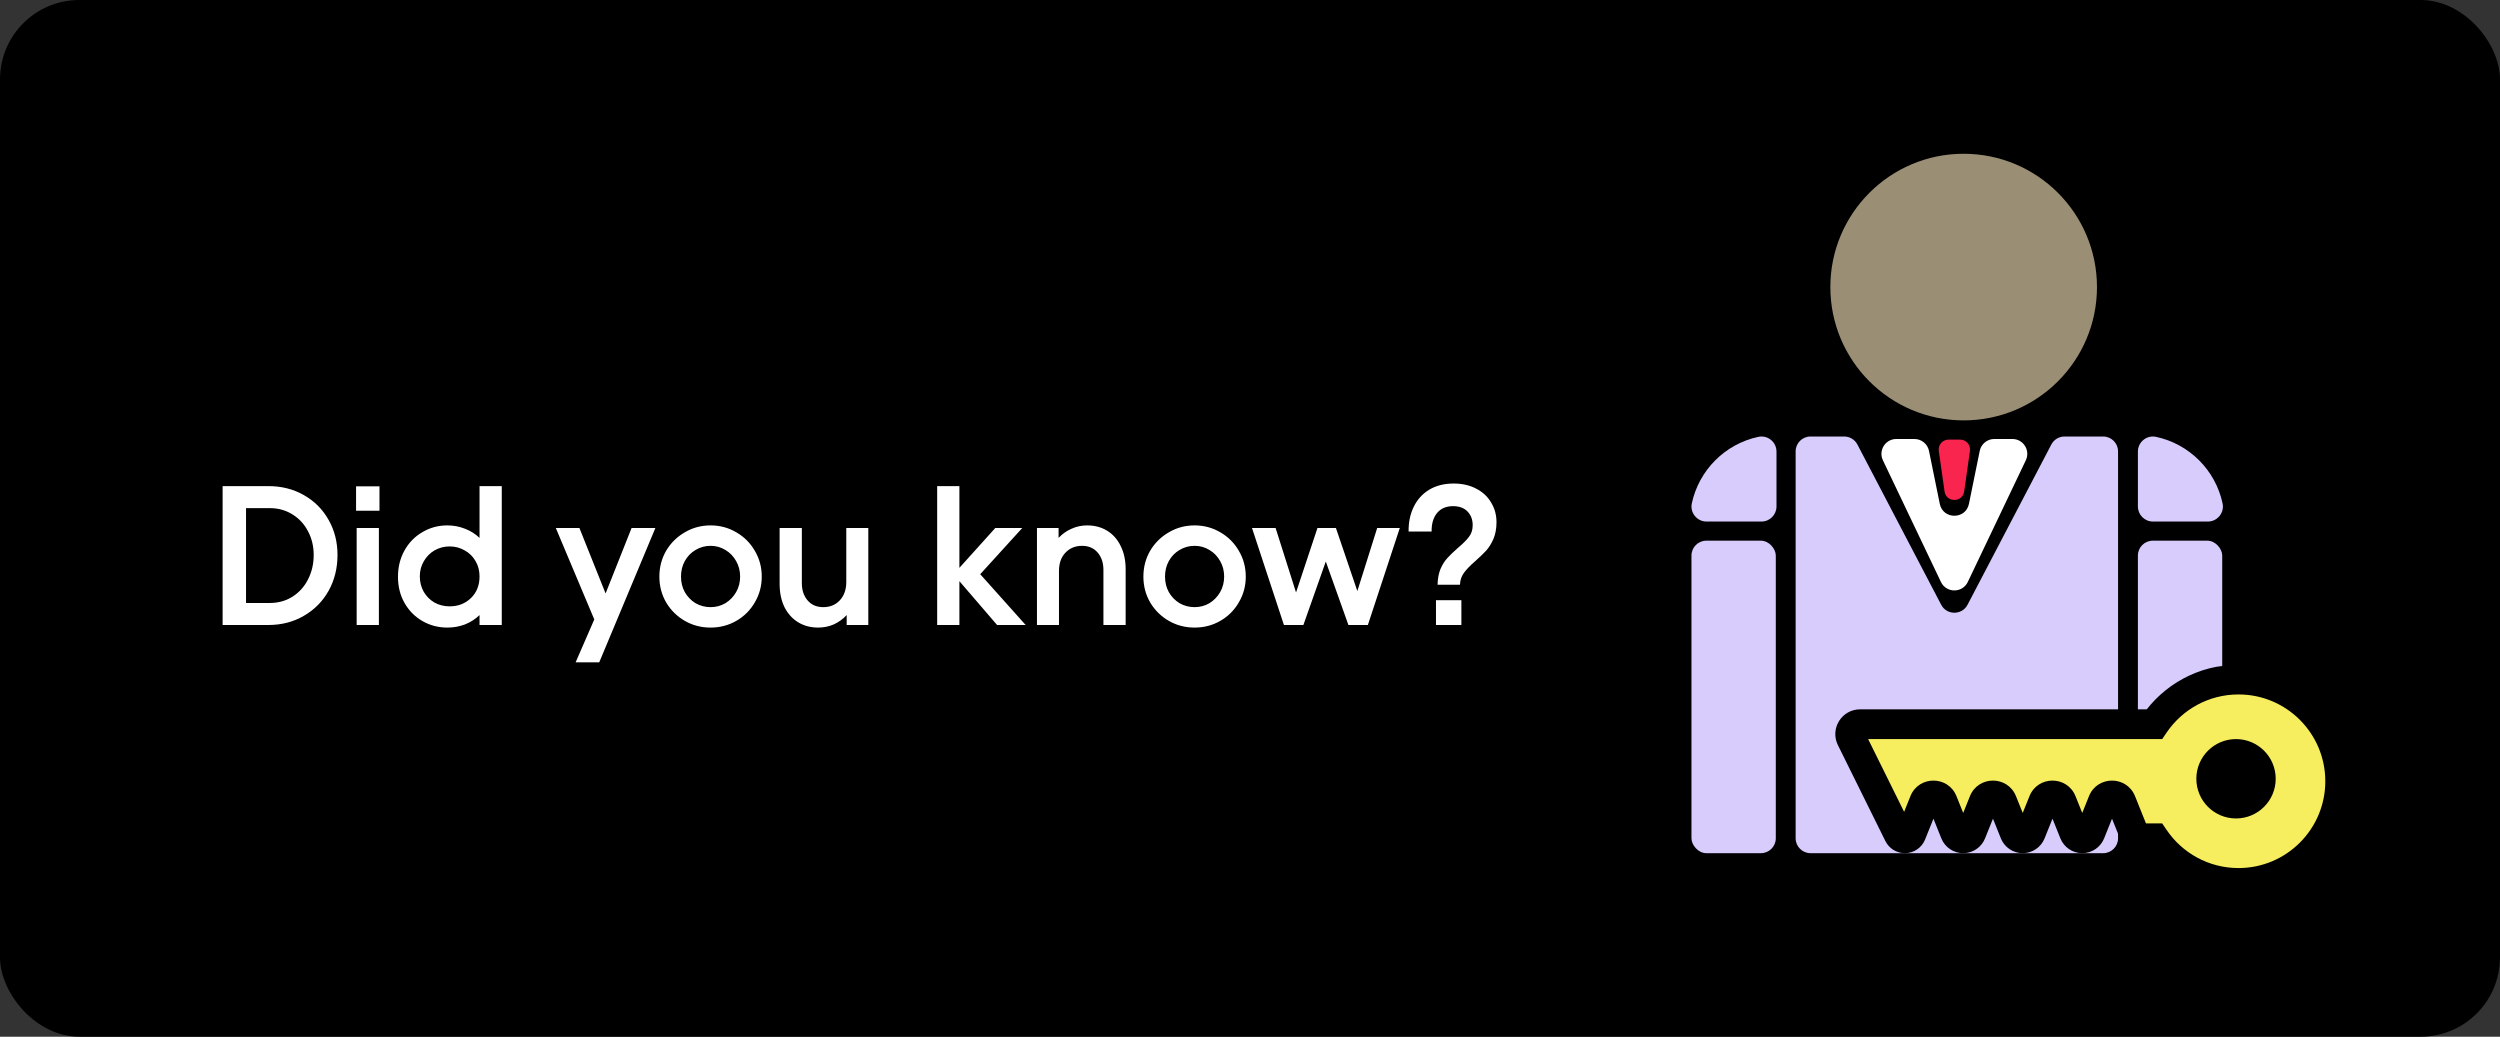
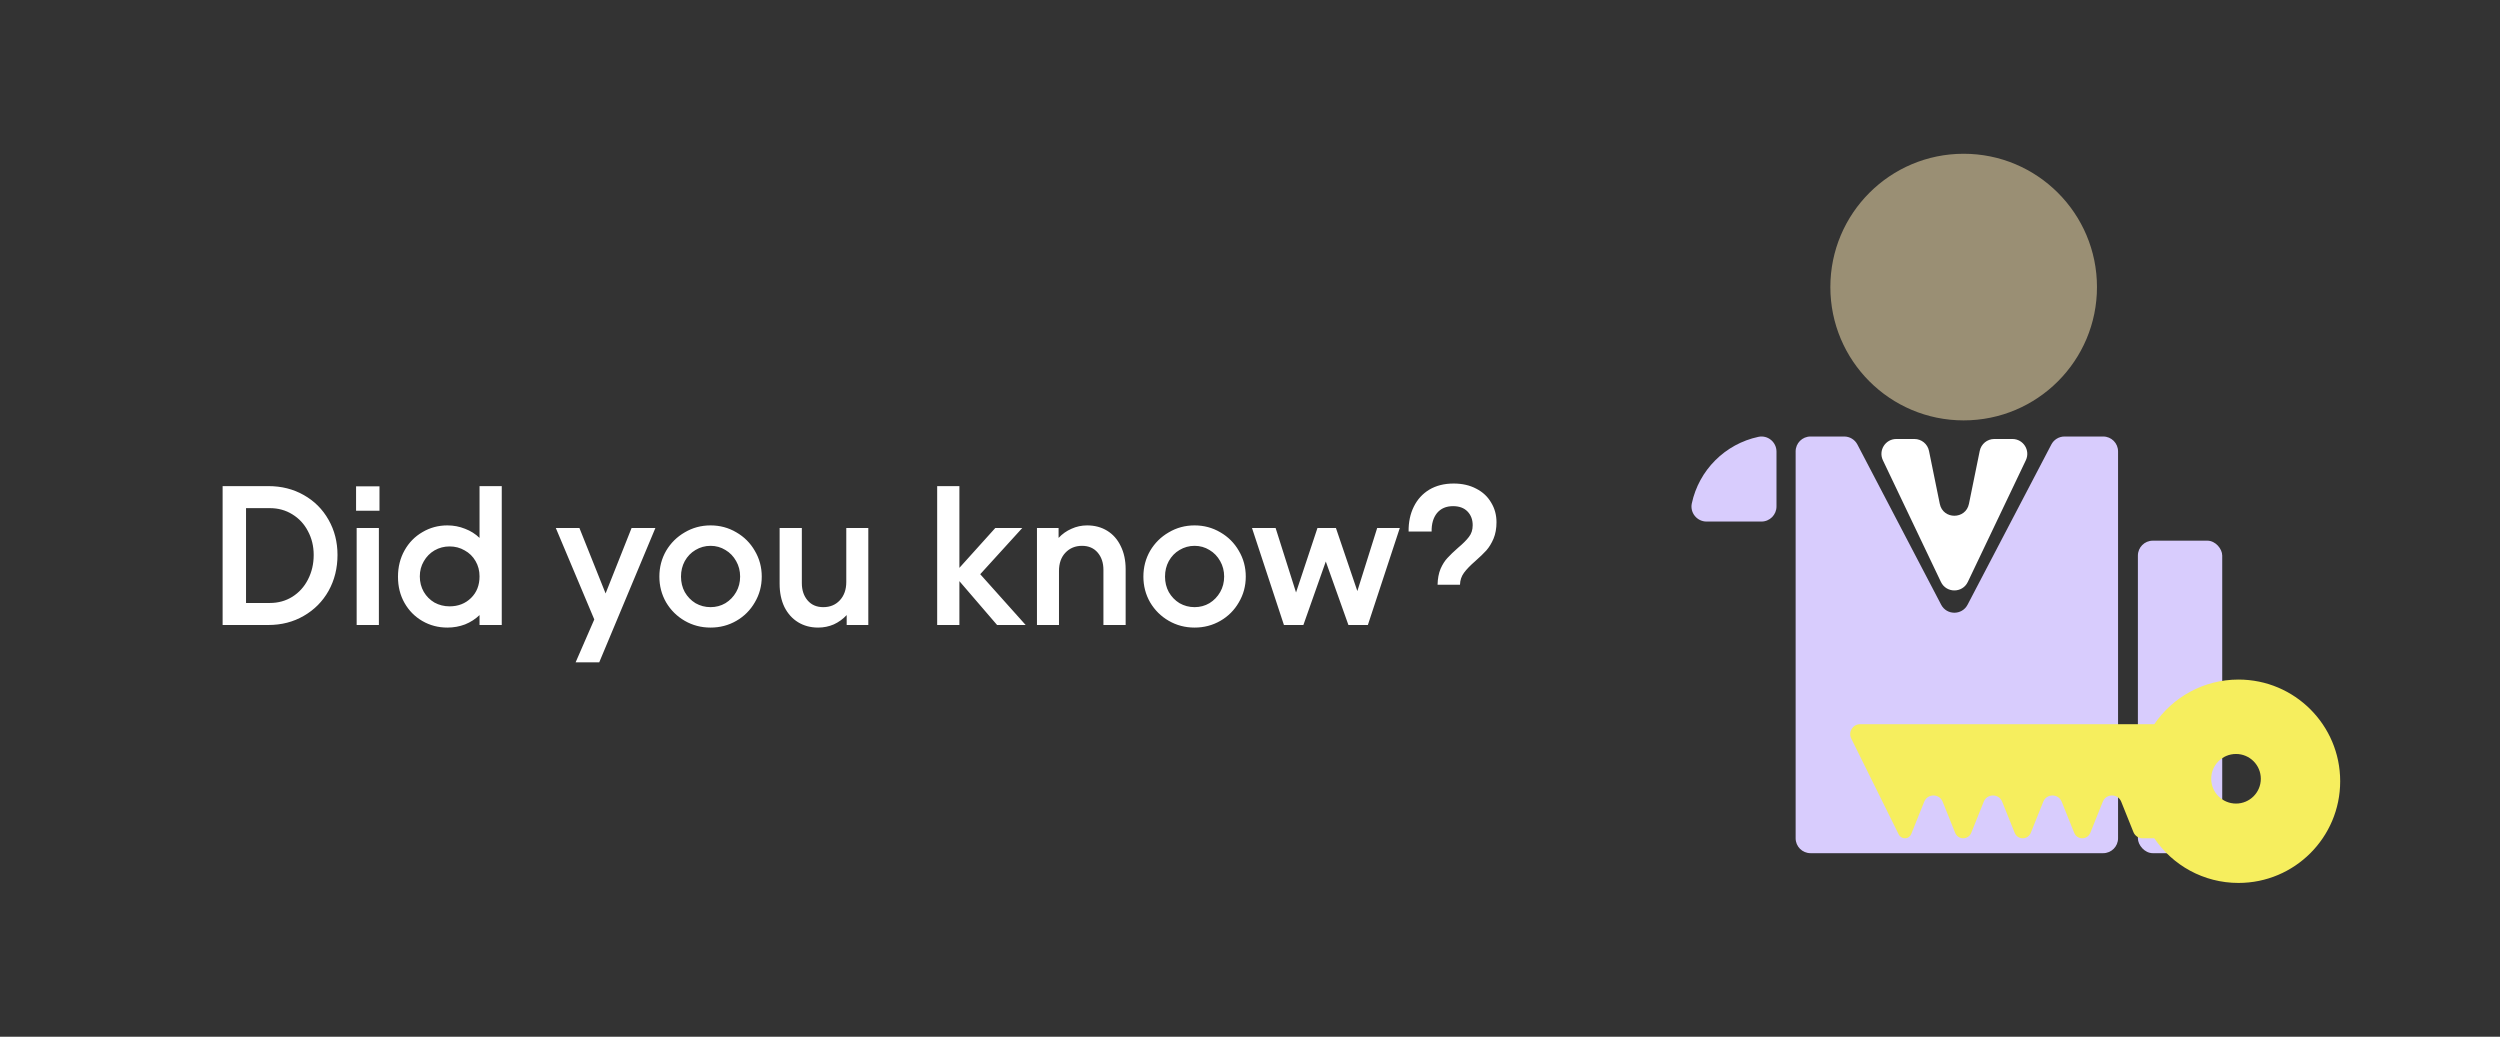
<svg xmlns="http://www.w3.org/2000/svg" width="504" height="209" viewBox="0 0 504 209" fill="none">
  <rect x="0" y="0" width="504" height="209" fill="#333333" stroke="none" />
-   <rect width="504" height="209" rx="16" fill="black" />
  <path d="M395.875 84.75C410.718 84.75 422.75 72.718 422.75 57.875C422.75 43.032 410.718 31 395.875 31C381.032 31 369 43.032 369 57.875C369 72.718 381.032 84.75 395.875 84.75Z" fill="#9A8F74" />
  <path d="M354.497 88.066C347.784 89.496 342.496 94.778 341.066 101.497C340.669 103.375 342.121 105.146 344.045 105.146H355.104C356.784 105.146 358.14 103.784 358.14 102.11V91.05C358.146 89.127 356.381 87.668 354.497 88.066Z" fill="#D8CCFD" />
-   <path d="M434.643 88.066C441.356 89.496 446.644 94.778 448.074 101.497C448.472 103.375 447.019 105.146 445.095 105.146H434.036C432.356 105.146 431 103.784 431 102.11V91.05C430.994 89.127 432.759 87.668 434.643 88.066Z" fill="#D8CCFD" />
-   <rect x="341" y="109" width="17" height="63" rx="3" fill="#D8CCFD" />
  <rect x="431" y="109" width="17" height="63" rx="3" fill="#D8CCFD" />
  <path fill-rule="evenodd" clip-rule="evenodd" d="M371.791 88C372.908 88 373.932 88.62 374.449 89.61L391.341 121.916C392.464 124.062 395.536 124.062 396.659 121.916L413.551 89.61C414.068 88.62 415.092 88 416.209 88H424C425.657 88 427 89.343 427 91V169C427 170.657 425.657 172 424 172H365C363.343 172 362 170.657 362 169V91C362 89.343 363.343 88 365 88H371.791Z" fill="#D8CCFD" />
-   <path d="M392.02 99.067C392.346 101.359 395.654 101.359 395.98 99.067L397.14 90.906C397.311 89.702 396.376 88.625 395.16 88.625H392.84C391.624 88.625 390.689 89.702 390.86 90.906L392.02 99.067Z" fill="#F9254E" />
  <path fill-rule="evenodd" clip-rule="evenodd" d="M402.054 88.5C400.628 88.5 399.399 89.504 399.114 90.901L396.94 101.574C396.287 104.775 391.713 104.775 391.06 101.574L388.886 90.901C388.601 89.504 387.372 88.5 385.946 88.5H382.3C380.094 88.5 378.643 90.8 379.592 92.791L391.292 117.323C392.379 119.601 395.621 119.601 396.708 117.323L408.408 92.791C409.357 90.8 407.906 88.5 405.7 88.5H402.054Z" fill="white" />
  <mask id="path-10-outside-1_147_536" maskUnits="userSpaceOnUse" x="369" y="134" width="106" height="47" fill="black">
    <rect fill="white" x="369" y="134" width="106" height="47" />
    <path fill-rule="evenodd" clip-rule="evenodd" d="M451.281 178C462.603 178 471.781 168.822 471.781 157.5C471.781 146.178 462.603 137 451.281 137C444.222 137 437.996 140.568 434.308 146H375.003C373.519 146 372.552 147.558 373.21 148.887L382.781 168.228C383.015 168.701 383.497 169 384.024 169C384.591 169 385.1 168.656 385.311 168.13L387.925 161.621C388.597 159.948 390.965 159.948 391.637 161.621L394.161 167.905C394.427 168.566 395.068 169 395.781 169C396.494 169 397.136 168.566 397.402 167.905L399.925 161.621C400.597 159.948 402.965 159.948 403.637 161.621L406.161 167.905C406.427 168.566 407.068 169 407.781 169C408.494 169 409.136 168.566 409.402 167.905L411.925 161.621C412.597 159.948 414.965 159.948 415.637 161.621L418.161 167.905C418.427 168.566 419.068 169 419.781 169C420.494 169 421.136 168.566 421.402 167.905L423.925 161.621C424.597 159.948 426.965 159.948 427.637 161.621L430.097 167.745C430.401 168.503 431.136 169 431.953 169H434.308C437.996 174.432 444.222 178 451.281 178ZM455.781 157C455.781 159.761 453.543 162 450.781 162C448.02 162 445.781 159.761 445.781 157C445.781 154.239 448.02 152 450.781 152C453.543 152 455.781 154.239 455.781 157Z" />
  </mask>
  <path fill-rule="evenodd" clip-rule="evenodd" d="M451.281 178C462.603 178 471.781 168.822 471.781 157.5C471.781 146.178 462.603 137 451.281 137C444.222 137 437.996 140.568 434.308 146H375.003C373.519 146 372.552 147.558 373.21 148.887L382.781 168.228C383.015 168.701 383.497 169 384.024 169C384.591 169 385.1 168.656 385.311 168.13L387.925 161.621C388.597 159.948 390.965 159.948 391.637 161.621L394.161 167.905C394.427 168.566 395.068 169 395.781 169C396.494 169 397.136 168.566 397.402 167.905L399.925 161.621C400.597 159.948 402.965 159.948 403.637 161.621L406.161 167.905C406.427 168.566 407.068 169 407.781 169C408.494 169 409.136 168.566 409.402 167.905L411.925 161.621C412.597 159.948 414.965 159.948 415.637 161.621L418.161 167.905C418.427 168.566 419.068 169 419.781 169C420.494 169 421.136 168.566 421.402 167.905L423.925 161.621C424.597 159.948 426.965 159.948 427.637 161.621L430.097 167.745C430.401 168.503 431.136 169 431.953 169H434.308C437.996 174.432 444.222 178 451.281 178ZM455.781 157C455.781 159.761 453.543 162 450.781 162C448.02 162 445.781 159.761 445.781 157C445.781 154.239 448.02 152 450.781 152C453.543 152 455.781 154.239 455.781 157Z" fill="#F6EE5E" />
-   <path d="M434.308 146V149H435.898L436.79 147.685L434.308 146ZM373.21 148.887L370.521 150.218L370.521 150.218L373.21 148.887ZM382.781 168.228L380.093 169.559L380.093 169.559L382.781 168.228ZM385.311 168.13L388.095 169.248L388.095 169.248L385.311 168.13ZM387.925 161.621L385.142 160.503L385.142 160.503L387.925 161.621ZM391.637 161.621L394.421 160.503L394.421 160.503L391.637 161.621ZM394.161 167.905L391.377 169.023L391.377 169.023L394.161 167.905ZM397.402 167.905L400.185 169.023L400.185 169.023L397.402 167.905ZM399.925 161.621L397.142 160.503L397.142 160.503L399.925 161.621ZM403.637 161.621L406.421 160.503L406.421 160.503L403.637 161.621ZM406.161 167.905L403.377 169.023L403.377 169.023L406.161 167.905ZM409.402 167.905L406.618 166.787L406.618 166.787L409.402 167.905ZM411.925 161.621L414.709 162.739L414.709 162.739L411.925 161.621ZM415.637 161.621L412.853 162.739L412.853 162.739L415.637 161.621ZM418.161 167.905L415.377 169.023L415.377 169.023L418.161 167.905ZM421.402 167.905L418.618 166.787L418.618 166.787L421.402 167.905ZM423.925 161.621L426.709 162.739L426.709 162.739L423.925 161.621ZM427.637 161.621L424.853 162.739L424.853 162.739L427.637 161.621ZM430.097 167.745L432.881 166.627L432.881 166.627L430.097 167.745ZM434.308 169L436.79 167.315L435.898 166H434.308V169ZM468.781 157.5C468.781 167.165 460.946 175 451.281 175V181C464.26 181 474.781 170.479 474.781 157.5H468.781ZM451.281 140C460.946 140 468.781 147.835 468.781 157.5H474.781C474.781 144.521 464.26 134 451.281 134V140ZM436.79 147.685C439.943 143.041 445.258 140 451.281 140V134C443.186 134 436.048 138.096 431.826 144.315L436.79 147.685ZM375.003 149H434.308V143H375.003V149ZM375.899 147.556C376.228 148.221 375.744 149 375.003 149V143C371.295 143 368.877 146.894 370.521 150.218L375.899 147.556ZM385.47 166.898L375.899 147.556L370.521 150.218L380.093 169.559L385.47 166.898ZM384.024 166C384.638 166 385.198 166.348 385.47 166.898L380.093 169.559C380.833 171.054 382.356 172 384.024 172V166ZM382.527 167.012C382.773 166.401 383.365 166 384.024 166V172C385.816 172 387.427 170.911 388.095 169.248L382.527 167.012ZM385.142 160.503L382.527 167.012L388.095 169.248L390.709 162.739L385.142 160.503ZM394.421 160.503C392.741 156.321 386.821 156.321 385.142 160.503L390.709 162.739C390.373 163.575 389.189 163.575 388.853 162.739L394.421 160.503ZM396.945 166.787L394.421 160.503L388.853 162.739L391.377 169.023L396.945 166.787ZM395.781 166C396.293 166 396.754 166.311 396.945 166.787L391.377 169.023C392.1 170.821 393.843 172 395.781 172V166ZM394.618 166.787C394.809 166.311 395.269 166 395.781 166V172C397.72 172 399.463 170.821 400.185 169.023L394.618 166.787ZM397.142 160.503L394.618 166.787L400.185 169.023L402.709 162.739L397.142 160.503ZM406.421 160.503C404.741 156.321 398.821 156.321 397.142 160.503L402.709 162.739C402.373 163.575 401.189 163.575 400.853 162.739L406.421 160.503ZM408.945 166.787L406.421 160.503L400.853 162.739L403.377 169.023L408.945 166.787ZM407.781 166C408.293 166 408.754 166.311 408.945 166.787L403.377 169.023C404.1 170.821 405.843 172 407.781 172V166ZM406.618 166.787C406.809 166.311 407.269 166 407.781 166V172C409.72 172 411.463 170.821 412.185 169.023L406.618 166.787ZM409.142 160.503L406.618 166.787L412.185 169.023L414.709 162.739L409.142 160.503ZM418.421 160.503C416.741 156.321 410.821 156.321 409.142 160.503L414.709 162.739C414.373 163.575 413.189 163.575 412.853 162.739L418.421 160.503ZM420.945 166.787L418.421 160.503L412.853 162.739L415.377 169.023L420.945 166.787ZM419.781 166C420.293 166 420.754 166.311 420.945 166.787L415.377 169.023C416.1 170.821 417.843 172 419.781 172V166ZM418.618 166.787C418.809 166.311 419.269 166 419.781 166V172C421.72 172 423.463 170.821 424.185 169.023L418.618 166.787ZM421.142 160.503L418.618 166.787L424.185 169.023L426.709 162.739L421.142 160.503ZM430.421 160.503C428.741 156.321 422.821 156.321 421.142 160.503L426.709 162.739C426.373 163.575 425.189 163.575 424.853 162.739L430.421 160.503ZM432.881 166.627L430.421 160.503L424.853 162.739L427.313 168.863L432.881 166.627ZM431.953 166C432.361 166 432.729 166.248 432.881 166.627L427.313 168.863C428.074 170.758 429.911 172 431.953 172V166ZM434.308 166H431.953V172H434.308V166ZM451.281 175C445.258 175 439.943 171.959 436.79 167.315L431.826 170.685C436.048 176.904 443.186 181 451.281 181V175ZM450.781 165C455.2 165 458.781 161.418 458.781 157H452.781C452.781 158.105 451.886 159 450.781 159V165ZM442.781 157C442.781 161.418 446.363 165 450.781 165V159C449.677 159 448.781 158.105 448.781 157H442.781ZM450.781 149C446.363 149 442.781 152.582 442.781 157H448.781C448.781 155.895 449.677 155 450.781 155V149ZM458.781 157C458.781 152.582 455.2 149 450.781 149V155C451.886 155 452.781 155.895 452.781 157H458.781Z" fill="black" mask="url(#path-10-outside-1_147_536)" />
-   <path d="M54.08 98C56.747 98 59.133 98.6 61.24 99.8C63.373 101 65.04 102.667 66.24 104.8C67.44 106.907 68.04 109.267 68.04 111.88C68.04 114.547 67.44 116.96 66.24 119.12C65.04 121.253 63.373 122.933 61.24 124.16C59.133 125.387 56.747 126 54.08 126H44.88V98H54.08ZM54.4 121.56C56.08 121.56 57.587 121.147 58.92 120.32C60.28 119.467 61.333 118.307 62.08 116.84C62.853 115.347 63.24 113.693 63.24 111.88C63.24 110.12 62.853 108.52 62.08 107.08C61.333 105.64 60.28 104.507 58.92 103.68C57.587 102.853 56.08 102.44 54.4 102.44H49.6V121.56H54.4ZM76.383 106.44V126H71.903V106.44H76.383ZM76.503 98.04V102.96H71.783V98.04H76.503ZM90.194 126.52C88.354 126.52 86.674 126.08 85.154 125.2C83.634 124.32 82.434 123.107 81.554 121.56C80.674 120.013 80.234 118.253 80.234 116.28C80.234 114.307 80.674 112.533 81.554 110.96C82.434 109.387 83.634 108.16 85.154 107.28C86.674 106.373 88.354 105.92 90.194 105.92C91.447 105.92 92.634 106.147 93.754 106.6C94.874 107.027 95.847 107.64 96.674 108.44V98H101.154V126H96.674V124C95.847 124.8 94.874 125.427 93.754 125.88C92.634 126.307 91.447 126.52 90.194 126.52ZM84.634 116.2C84.634 117.347 84.901 118.387 85.434 119.32C85.967 120.227 86.687 120.947 87.594 121.48C88.527 121.987 89.541 122.24 90.634 122.24C92.367 122.24 93.807 121.68 94.954 120.56C96.101 119.44 96.674 117.987 96.674 116.2C96.674 115.053 96.407 114.027 95.874 113.12C95.341 112.187 94.607 111.467 93.674 110.96C92.767 110.427 91.754 110.16 90.634 110.16C89.541 110.16 88.527 110.427 87.594 110.96C86.687 111.493 85.967 112.227 85.434 113.16C84.901 114.067 84.634 115.08 84.634 116.2ZM116.808 106.44L122.088 119.64L127.328 106.44H132.128L120.808 133.52H116.048L119.808 124.88L112.048 106.44H116.808ZM143.249 126.52C141.356 126.52 139.623 126.067 138.049 125.16C136.476 124.253 135.223 123.013 134.289 121.44C133.383 119.867 132.929 118.133 132.929 116.24C132.929 114.347 133.383 112.613 134.289 111.04C135.223 109.467 136.476 108.227 138.049 107.32C139.623 106.387 141.356 105.92 143.249 105.92C145.143 105.92 146.876 106.387 148.449 107.32C150.023 108.227 151.263 109.467 152.169 111.04C153.103 112.613 153.569 114.347 153.569 116.24C153.569 118.133 153.103 119.867 152.169 121.44C151.263 123.013 150.023 124.253 148.449 125.16C146.876 126.067 145.143 126.52 143.249 126.52ZM137.289 116.24C137.289 117.387 137.543 118.427 138.049 119.36C138.583 120.293 139.303 121.04 140.209 121.6C141.143 122.133 142.156 122.4 143.249 122.4C144.343 122.4 145.343 122.133 146.249 121.6C147.156 121.04 147.876 120.293 148.409 119.36C148.943 118.427 149.209 117.387 149.209 116.24C149.209 115.093 148.943 114.053 148.409 113.12C147.876 112.16 147.156 111.413 146.249 110.88C145.343 110.32 144.343 110.04 143.249 110.04C142.156 110.04 141.143 110.32 140.209 110.88C139.303 111.413 138.583 112.16 138.049 113.12C137.543 114.053 137.289 115.093 137.289 116.24ZM175.051 126H170.691V124C169.944 124.8 169.077 125.427 168.091 125.88C167.104 126.307 166.051 126.52 164.931 126.52C163.411 126.52 162.064 126.16 160.891 125.44C159.717 124.72 158.797 123.693 158.131 122.36C157.491 121.027 157.171 119.467 157.171 117.68V106.44H161.651V117.56C161.651 118.973 162.037 120.133 162.811 121.04C163.584 121.947 164.637 122.4 165.971 122.4C167.331 122.4 168.437 121.947 169.291 121.04C170.171 120.107 170.611 118.867 170.611 117.32V106.44H175.051V126ZM188.934 98H193.414V114.48L200.654 106.44H206.094L197.614 115.76L206.774 126H201.014L193.414 117.16V126H188.934V98ZM209.051 106.44H213.411V108.44C214.158 107.64 215.025 107.027 216.011 106.6C216.998 106.147 218.051 105.92 219.171 105.92C220.691 105.92 222.038 106.28 223.211 107C224.385 107.72 225.291 108.747 225.931 110.08C226.598 111.413 226.931 112.973 226.931 114.76V126H222.451V114.88C222.451 113.467 222.065 112.307 221.291 111.4C220.518 110.493 219.465 110.04 218.131 110.04C216.771 110.04 215.651 110.507 214.771 111.44C213.918 112.347 213.491 113.573 213.491 115.12V126H209.051V106.44ZM240.828 126.52C238.934 126.52 237.201 126.067 235.628 125.16C234.054 124.253 232.801 123.013 231.868 121.44C230.961 119.867 230.507 118.133 230.507 116.24C230.507 114.347 230.961 112.613 231.868 111.04C232.801 109.467 234.054 108.227 235.628 107.32C237.201 106.387 238.934 105.92 240.828 105.92C242.721 105.92 244.454 106.387 246.028 107.32C247.601 108.227 248.841 109.467 249.747 111.04C250.681 112.613 251.148 114.347 251.148 116.24C251.148 118.133 250.681 119.867 249.747 121.44C248.841 123.013 247.601 124.253 246.028 125.16C244.454 126.067 242.721 126.52 240.828 126.52ZM234.868 116.24C234.868 117.387 235.121 118.427 235.628 119.36C236.161 120.293 236.881 121.04 237.788 121.6C238.721 122.133 239.734 122.4 240.828 122.4C241.921 122.4 242.921 122.133 243.828 121.6C244.734 121.04 245.454 120.293 245.988 119.36C246.521 118.427 246.788 117.387 246.788 116.24C246.788 115.093 246.521 114.053 245.988 113.12C245.454 112.16 244.734 111.413 243.828 110.88C242.921 110.32 241.921 110.04 240.828 110.04C239.734 110.04 238.721 110.32 237.788 110.88C236.881 111.413 236.161 112.16 235.628 113.12C235.121 114.053 234.868 115.093 234.868 116.24ZM252.401 106.44H257.161L261.281 119.44L265.601 106.44H269.321L273.641 119.16L277.641 106.44H282.201L275.761 126H271.841L267.281 113.2L262.761 126H258.841L252.401 106.44ZM293.054 97.48C294.787 97.48 296.307 97.827 297.614 98.52C298.92 99.187 299.92 100.12 300.614 101.32C301.334 102.493 301.694 103.813 301.694 105.28C301.694 106.533 301.494 107.64 301.094 108.6C300.694 109.533 300.214 110.32 299.654 110.96C299.094 111.573 298.347 112.293 297.414 113.12C296.4 114 295.64 114.787 295.134 115.48C294.627 116.173 294.36 116.973 294.334 117.88H289.814C289.84 116.653 290.04 115.587 290.414 114.68C290.814 113.773 291.28 113.04 291.814 112.48C292.347 111.893 293.054 111.213 293.934 110.44C294.92 109.613 295.654 108.88 296.134 108.24C296.64 107.6 296.894 106.813 296.894 105.88C296.894 104.76 296.547 103.84 295.854 103.12C295.16 102.4 294.187 102.04 292.934 102.04C291.547 102.04 290.467 102.507 289.694 103.44C288.947 104.373 288.587 105.613 288.614 107.16H283.974C283.947 105.293 284.294 103.627 285.014 102.16C285.734 100.693 286.774 99.547 288.134 98.72C289.52 97.893 291.16 97.48 293.054 97.48ZM289.494 121H294.614V126H289.494V121Z" fill="white" />
+   <path d="M54.08 98C56.747 98 59.133 98.6 61.24 99.8C63.373 101 65.04 102.667 66.24 104.8C67.44 106.907 68.04 109.267 68.04 111.88C68.04 114.547 67.44 116.96 66.24 119.12C65.04 121.253 63.373 122.933 61.24 124.16C59.133 125.387 56.747 126 54.08 126H44.88V98H54.08ZM54.4 121.56C56.08 121.56 57.587 121.147 58.92 120.32C60.28 119.467 61.333 118.307 62.08 116.84C62.853 115.347 63.24 113.693 63.24 111.88C63.24 110.12 62.853 108.52 62.08 107.08C61.333 105.64 60.28 104.507 58.92 103.68C57.587 102.853 56.08 102.44 54.4 102.44H49.6V121.56H54.4ZM76.383 106.44V126H71.903V106.44H76.383ZM76.503 98.04V102.96H71.783V98.04H76.503ZM90.194 126.52C88.354 126.52 86.674 126.08 85.154 125.2C83.634 124.32 82.434 123.107 81.554 121.56C80.674 120.013 80.234 118.253 80.234 116.28C80.234 114.307 80.674 112.533 81.554 110.96C82.434 109.387 83.634 108.16 85.154 107.28C86.674 106.373 88.354 105.92 90.194 105.92C91.447 105.92 92.634 106.147 93.754 106.6C94.874 107.027 95.847 107.64 96.674 108.44V98H101.154V126H96.674V124C95.847 124.8 94.874 125.427 93.754 125.88C92.634 126.307 91.447 126.52 90.194 126.52ZM84.634 116.2C84.634 117.347 84.901 118.387 85.434 119.32C85.967 120.227 86.687 120.947 87.594 121.48C88.527 121.987 89.541 122.24 90.634 122.24C92.367 122.24 93.807 121.68 94.954 120.56C96.101 119.44 96.674 117.987 96.674 116.2C96.674 115.053 96.407 114.027 95.874 113.12C95.341 112.187 94.607 111.467 93.674 110.96C92.767 110.427 91.754 110.16 90.634 110.16C89.541 110.16 88.527 110.427 87.594 110.96C86.687 111.493 85.967 112.227 85.434 113.16C84.901 114.067 84.634 115.08 84.634 116.2ZM116.808 106.44L122.088 119.64L127.328 106.44H132.128L120.808 133.52H116.048L119.808 124.88L112.048 106.44H116.808ZM143.249 126.52C141.356 126.52 139.623 126.067 138.049 125.16C136.476 124.253 135.223 123.013 134.289 121.44C133.383 119.867 132.929 118.133 132.929 116.24C132.929 114.347 133.383 112.613 134.289 111.04C135.223 109.467 136.476 108.227 138.049 107.32C139.623 106.387 141.356 105.92 143.249 105.92C145.143 105.92 146.876 106.387 148.449 107.32C150.023 108.227 151.263 109.467 152.169 111.04C153.103 112.613 153.569 114.347 153.569 116.24C153.569 118.133 153.103 119.867 152.169 121.44C151.263 123.013 150.023 124.253 148.449 125.16C146.876 126.067 145.143 126.52 143.249 126.52ZM137.289 116.24C137.289 117.387 137.543 118.427 138.049 119.36C138.583 120.293 139.303 121.04 140.209 121.6C141.143 122.133 142.156 122.4 143.249 122.4C144.343 122.4 145.343 122.133 146.249 121.6C147.156 121.04 147.876 120.293 148.409 119.36C148.943 118.427 149.209 117.387 149.209 116.24C149.209 115.093 148.943 114.053 148.409 113.12C147.876 112.16 147.156 111.413 146.249 110.88C145.343 110.32 144.343 110.04 143.249 110.04C142.156 110.04 141.143 110.32 140.209 110.88C139.303 111.413 138.583 112.16 138.049 113.12C137.543 114.053 137.289 115.093 137.289 116.24ZM175.051 126H170.691V124C169.944 124.8 169.077 125.427 168.091 125.88C167.104 126.307 166.051 126.52 164.931 126.52C163.411 126.52 162.064 126.16 160.891 125.44C159.717 124.72 158.797 123.693 158.131 122.36C157.491 121.027 157.171 119.467 157.171 117.68V106.44H161.651V117.56C161.651 118.973 162.037 120.133 162.811 121.04C163.584 121.947 164.637 122.4 165.971 122.4C167.331 122.4 168.437 121.947 169.291 121.04C170.171 120.107 170.611 118.867 170.611 117.32V106.44H175.051V126ZM188.934 98H193.414V114.48L200.654 106.44H206.094L197.614 115.76L206.774 126H201.014L193.414 117.16V126H188.934V98ZM209.051 106.44H213.411V108.44C214.158 107.64 215.025 107.027 216.011 106.6C216.998 106.147 218.051 105.92 219.171 105.92C220.691 105.92 222.038 106.28 223.211 107C224.385 107.72 225.291 108.747 225.931 110.08C226.598 111.413 226.931 112.973 226.931 114.76V126H222.451V114.88C222.451 113.467 222.065 112.307 221.291 111.4C220.518 110.493 219.465 110.04 218.131 110.04C216.771 110.04 215.651 110.507 214.771 111.44C213.918 112.347 213.491 113.573 213.491 115.12V126H209.051V106.44ZM240.828 126.52C238.934 126.52 237.201 126.067 235.628 125.16C234.054 124.253 232.801 123.013 231.868 121.44C230.961 119.867 230.507 118.133 230.507 116.24C230.507 114.347 230.961 112.613 231.868 111.04C232.801 109.467 234.054 108.227 235.628 107.32C237.201 106.387 238.934 105.92 240.828 105.92C242.721 105.92 244.454 106.387 246.028 107.32C247.601 108.227 248.841 109.467 249.747 111.04C250.681 112.613 251.148 114.347 251.148 116.24C251.148 118.133 250.681 119.867 249.747 121.44C248.841 123.013 247.601 124.253 246.028 125.16C244.454 126.067 242.721 126.52 240.828 126.52ZM234.868 116.24C234.868 117.387 235.121 118.427 235.628 119.36C236.161 120.293 236.881 121.04 237.788 121.6C238.721 122.133 239.734 122.4 240.828 122.4C241.921 122.4 242.921 122.133 243.828 121.6C244.734 121.04 245.454 120.293 245.988 119.36C246.521 118.427 246.788 117.387 246.788 116.24C246.788 115.093 246.521 114.053 245.988 113.12C245.454 112.16 244.734 111.413 243.828 110.88C242.921 110.32 241.921 110.04 240.828 110.04C239.734 110.04 238.721 110.32 237.788 110.88C236.881 111.413 236.161 112.16 235.628 113.12C235.121 114.053 234.868 115.093 234.868 116.24ZM252.401 106.44H257.161L261.281 119.44L265.601 106.44H269.321L273.641 119.16L277.641 106.44H282.201L275.761 126H271.841L267.281 113.2L262.761 126H258.841L252.401 106.44ZM293.054 97.48C294.787 97.48 296.307 97.827 297.614 98.52C298.92 99.187 299.92 100.12 300.614 101.32C301.334 102.493 301.694 103.813 301.694 105.28C301.694 106.533 301.494 107.64 301.094 108.6C300.694 109.533 300.214 110.32 299.654 110.96C299.094 111.573 298.347 112.293 297.414 113.12C296.4 114 295.64 114.787 295.134 115.48C294.627 116.173 294.36 116.973 294.334 117.88H289.814C289.84 116.653 290.04 115.587 290.414 114.68C290.814 113.773 291.28 113.04 291.814 112.48C292.347 111.893 293.054 111.213 293.934 110.44C294.92 109.613 295.654 108.88 296.134 108.24C296.64 107.6 296.894 106.813 296.894 105.88C296.894 104.76 296.547 103.84 295.854 103.12C295.16 102.4 294.187 102.04 292.934 102.04C291.547 102.04 290.467 102.507 289.694 103.44C288.947 104.373 288.587 105.613 288.614 107.16H283.974C283.947 105.293 284.294 103.627 285.014 102.16C285.734 100.693 286.774 99.547 288.134 98.72C289.52 97.893 291.16 97.48 293.054 97.48ZM289.494 121V126H289.494V121Z" fill="white" />
</svg>